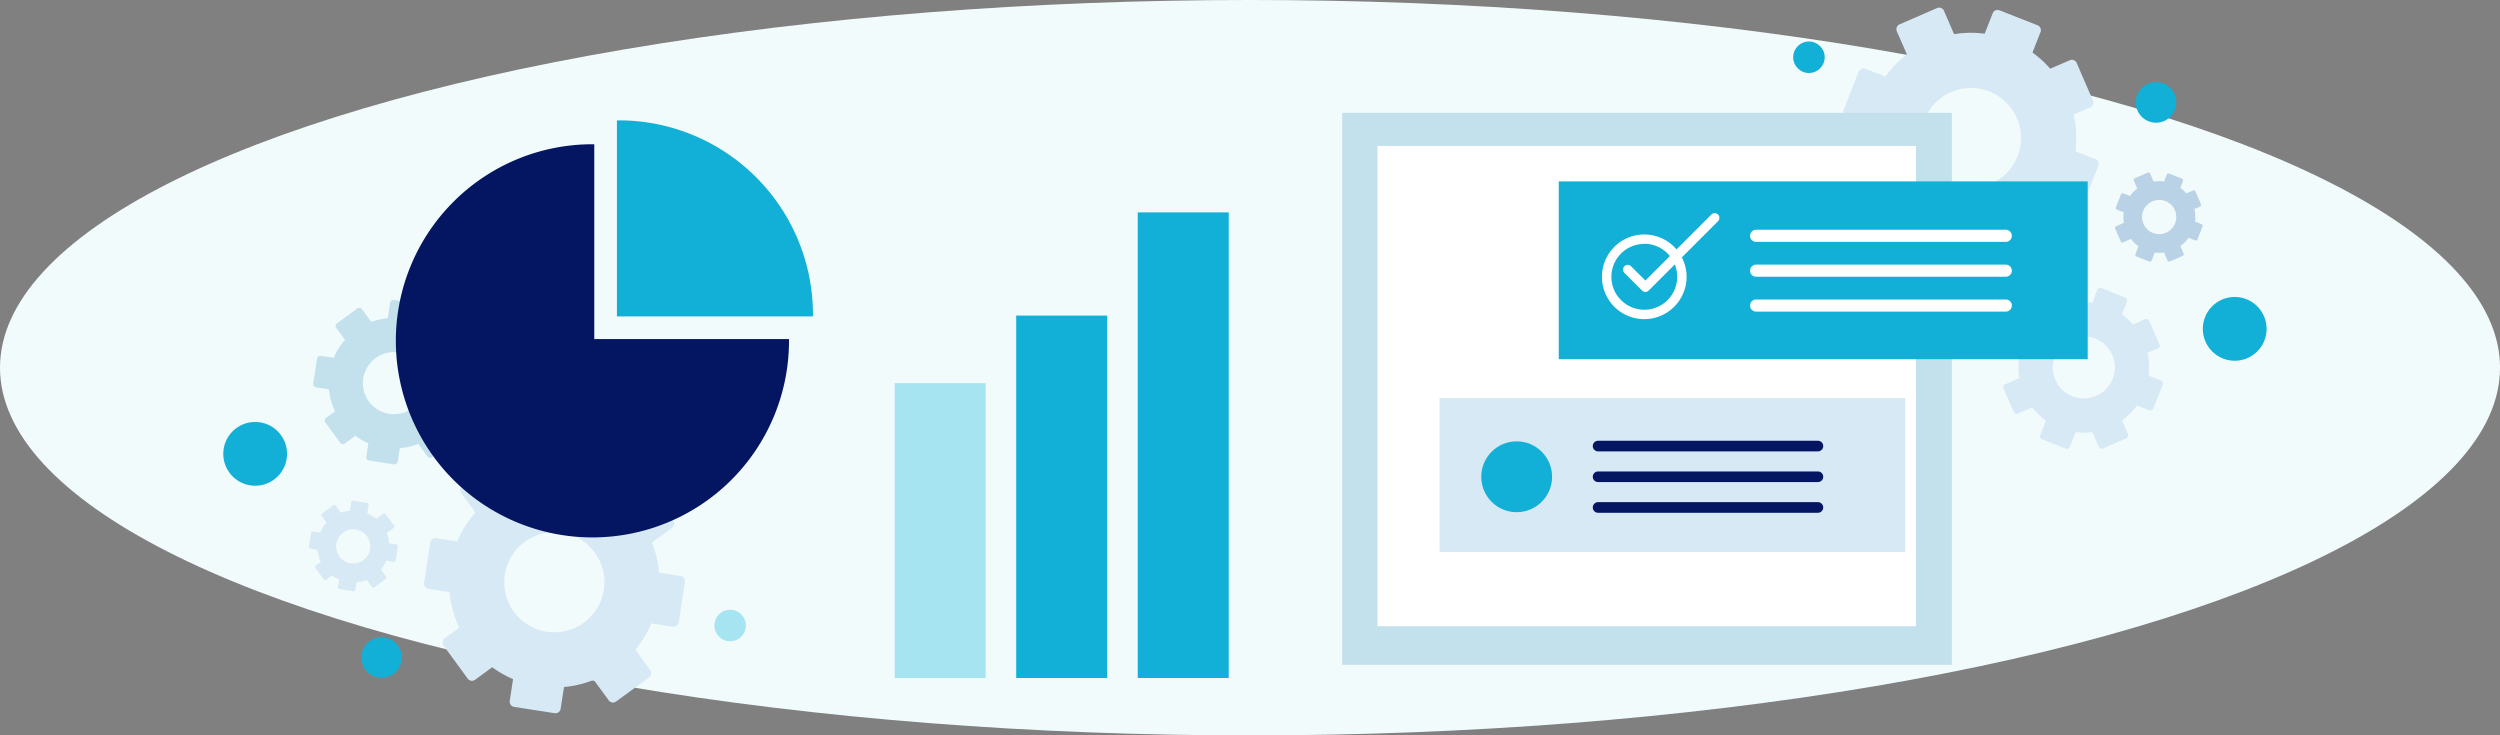
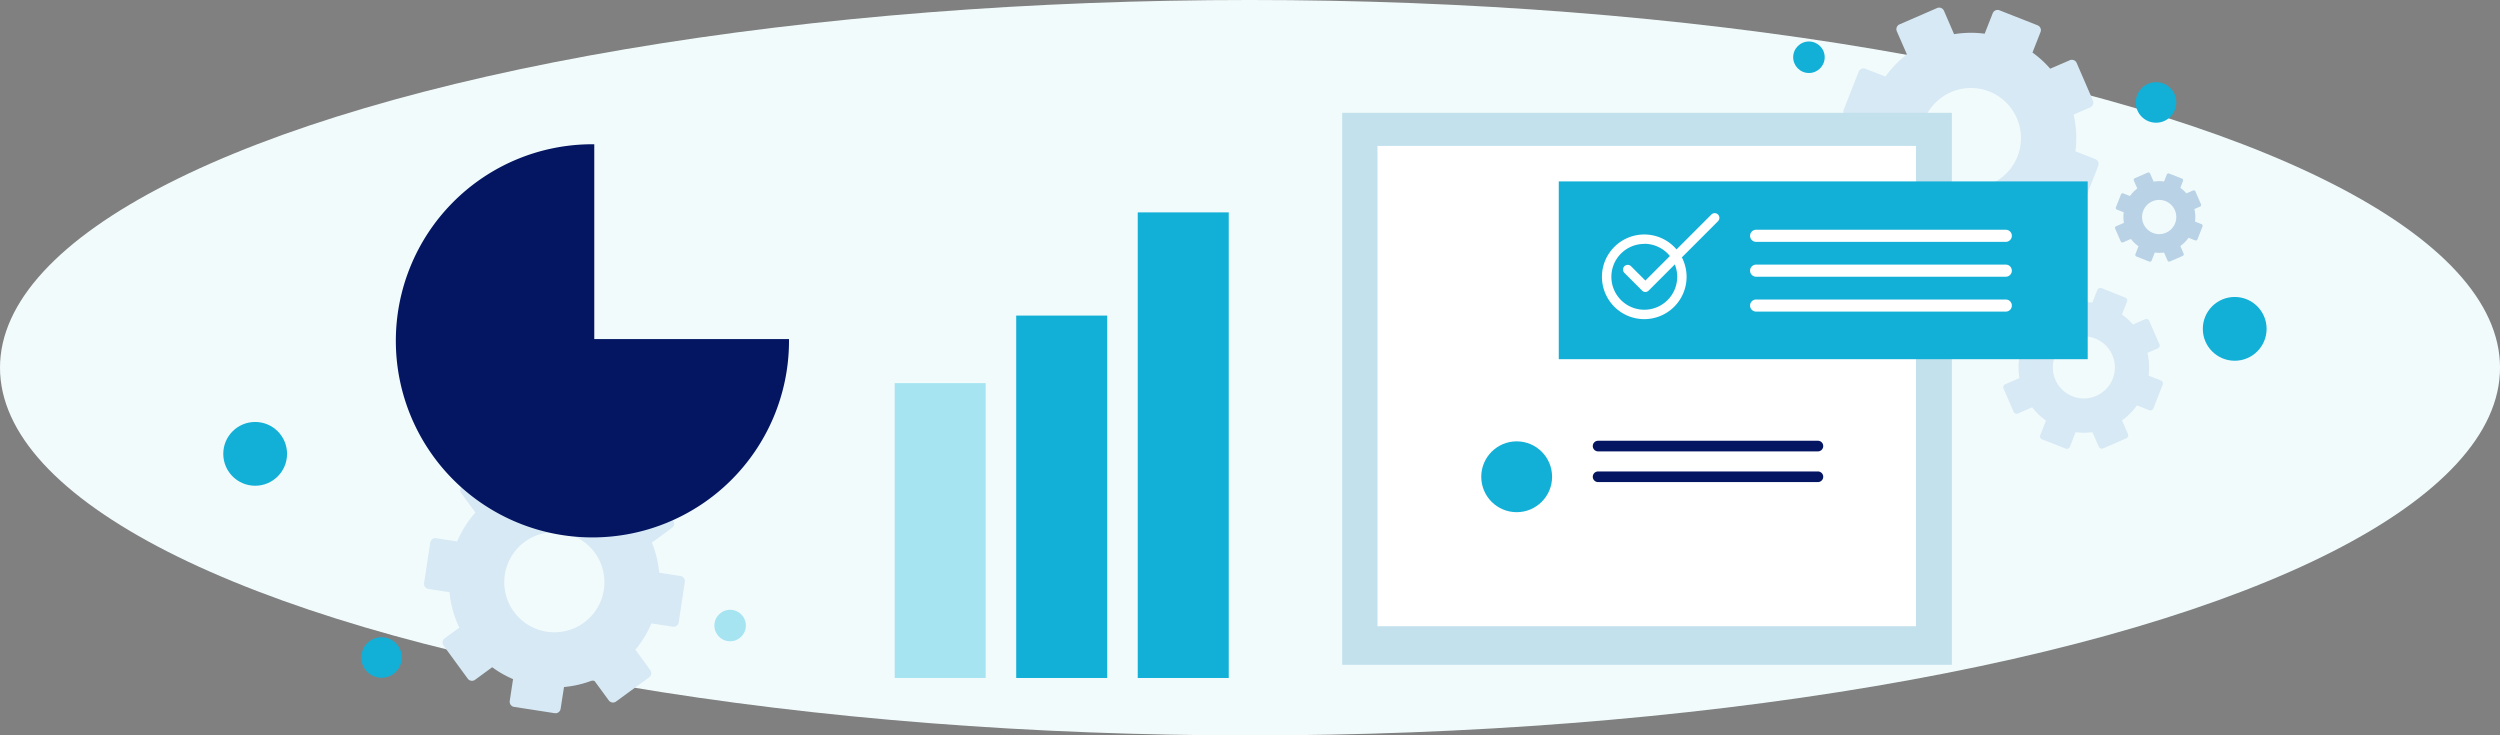
<svg xmlns="http://www.w3.org/2000/svg" viewBox="0 0 1128.01 331.82">
  <rect x="0" y="0" width="1128.01" height="331.82" fill="#808080" stroke="none" />
  <defs>
    <style>.cls-1{fill:#f2fbfc;}.cls-2{fill:#d7e9f4;}.cls-3{fill:#c3e1ed;}.cls-4{fill:#12afd7;}.cls-5{fill:#a7e4f2;}.cls-6{fill:#b9d2e6;}.cls-7{fill:#fff;}.cls-8{fill:#041662;}</style>
  </defs>
  <ellipse class="cls-1" cx="564.01" cy="165.91" rx="564.01" ry="165.91" />
  <path class="cls-2" d="M193.31,265.72l9.5,1.48a47.26,47.26,0,0,0,4.43,16L200.65,288a2.36,2.36,0,0,0-.51,3.3l10.91,14.92a2.36,2.36,0,0,0,3.29.51l7.74-5.67a46.85,46.85,0,0,0,9.41,5.36L230,316.27a2.35,2.35,0,0,0,2,2.69l18.27,2.83a2.35,2.35,0,0,0,2.69-2l1.52-9.8a47.47,47.47,0,0,0,13.42-3.23l6.78,9.26a2.35,2.35,0,0,0,3.29.51l14.92-10.91a2.36,2.36,0,0,0,.51-3.3l-6.72-9.18a47.61,47.61,0,0,0,7.26-11.86l9.62,1.49a2.35,2.35,0,0,0,2.69-2L309,262.58a2.36,2.36,0,0,0-2-2.69l-9.58-1.49a47.13,47.13,0,0,0-3.29-13.57l9.1-6.66a2.35,2.35,0,0,0,.51-3.29L292.87,220a2.35,2.35,0,0,0-3.29-.51l-9.12,6.66a47.17,47.17,0,0,0-11.93-7.23l1.75-11.24a2.37,2.37,0,0,0-2-2.69L250,202.12a2.36,2.36,0,0,0-2.69,2l-1.75,11.3a47.74,47.74,0,0,0-11.92,2.73l-6.83-9.34a2.36,2.36,0,0,0-3.3-.51l-14.91,10.92a2.36,2.36,0,0,0-.52,3.29l6.41,8.75a47.08,47.08,0,0,0-8.21,13.05l-9.46-1.47a2.34,2.34,0,0,0-2.68,2L191.34,263A2.34,2.34,0,0,0,193.31,265.72Zm60.28-25.34a22.59,22.59,0,1,1-25.79,18.85A22.58,22.58,0,0,1,253.59,240.38Z" />
-   <path class="cls-3" d="M142.54,174.76l5.89.92a29.35,29.35,0,0,0,2.75,9.9l-4.09,3a1.47,1.47,0,0,0-.32,2l6.77,9.25a1.45,1.45,0,0,0,2,.31l4.8-3.51A28.76,28.76,0,0,0,166.2,200l-.95,6.12a1.46,1.46,0,0,0,1.22,1.66l11.33,1.76a1.46,1.46,0,0,0,1.66-1.22l.94-6.08a28.77,28.77,0,0,0,8.32-2l4.2,5.74a1.46,1.46,0,0,0,2,.32l9.25-6.76a1.48,1.48,0,0,0,.32-2.05l-4.17-5.69a29.3,29.3,0,0,0,4.5-7.35l6,.92a1.44,1.44,0,0,0,1.66-1.22l1.76-11.32a1.46,1.46,0,0,0-1.22-1.66l-5.93-.92a29.58,29.58,0,0,0-2-8.42l5.65-4.12a1.46,1.46,0,0,0,.31-2l-6.76-9.25a1.47,1.47,0,0,0-2-.32l-5.65,4.13a29.35,29.35,0,0,0-7.4-4.48l1.09-7A1.46,1.46,0,0,0,189,137.1l-11.33-1.76a1.46,1.46,0,0,0-1.66,1.22l-1.09,7a29.22,29.22,0,0,0-7.39,1.7l-4.23-5.79a1.46,1.46,0,0,0-2-.32L152,145.91a1.47,1.47,0,0,0-.32,2l4,5.43a29.29,29.29,0,0,0-5.09,8.09l-5.86-.91a1.45,1.45,0,0,0-1.66,1.22l-1.76,11.32A1.45,1.45,0,0,0,142.54,174.76Zm37.37-15.71a14,14,0,1,1-16,11.69A14,14,0,0,1,179.91,159.05Z" />
-   <path class="cls-2" d="M140,247.57l3.24.5a16.08,16.08,0,0,0,1.52,5.46l-2.25,1.65a.8.8,0,0,0-.18,1.12l3.73,5.1a.81.81,0,0,0,1.12.17l2.65-1.93a16.08,16.08,0,0,0,3.21,1.83l-.53,3.36a.82.82,0,0,0,.67.92l6.24,1a.8.8,0,0,0,.92-.67l.52-3.35a16.06,16.06,0,0,0,4.58-1.1l2.32,3.16a.79.79,0,0,0,1.12.17l5.1-3.72a.82.82,0,0,0,.17-1.13l-2.3-3.13a16.25,16.25,0,0,0,2.48-4l3.29.51a.82.82,0,0,0,.92-.68l1-6.23a.82.82,0,0,0-.67-.92l-3.28-.51a16.09,16.09,0,0,0-1.12-4.63l3.11-2.28a.79.79,0,0,0,.17-1.12l-3.72-5.1a.82.82,0,0,0-1.13-.17l-3.11,2.28a15.87,15.87,0,0,0-4.07-2.47l.59-3.84a.8.8,0,0,0-.67-.92l-6.24-1a.8.8,0,0,0-.92.67l-.59,3.86a16.47,16.47,0,0,0-4.08.93l-2.33-3.19a.81.81,0,0,0-1.12-.17l-5.1,3.73a.8.8,0,0,0-.17,1.12l2.19,3a15.91,15.91,0,0,0-2.81,4.45l-3.23-.5a.8.8,0,0,0-.91.68l-1,6.23A.8.8,0,0,0,140,247.57Zm20.58-8.65a7.71,7.71,0,1,1-8.8,6.44A7.7,7.7,0,0,1,160.6,238.92Z" />
  <circle class="cls-4" cx="115.13" cy="204.78" r="14.39" />
  <circle class="cls-5" cx="329.44" cy="282.24" r="7.11" />
  <circle class="cls-4" cx="172.16" cy="296.67" r="9.15" />
  <path class="cls-2" d="M945.4,71.78l-8.95-3.51a47.34,47.34,0,0,0-.82-16.56l7.49-3.26a2.36,2.36,0,0,0,1.22-3.1L937,28.4a2.36,2.36,0,0,0-3.1-1.22L925.06,31a46.64,46.64,0,0,0-8-7.29l3.65-9.29a2.35,2.35,0,0,0-1.33-3l-17.2-6.77a2.36,2.36,0,0,0-3.06,1.33l-3.63,9.23a46.87,46.87,0,0,0-13.8.21L877.12,4.86A2.35,2.35,0,0,0,874,3.64L857.07,11a2.35,2.35,0,0,0-1.22,3.1l4.55,10.43a47.32,47.32,0,0,0-9.69,10L841.64,31a2.35,2.35,0,0,0-3,1.33l-6.77,17.2a2.35,2.35,0,0,0,1.33,3l9,3.55a47.33,47.33,0,0,0,.24,14l-10.34,4.5a2.36,2.36,0,0,0-1.22,3.1l7.38,17a2.36,2.36,0,0,0,3.1,1.22l10.35-4.51A46.92,46.92,0,0,0,861.74,101l-4.17,10.59a2.35,2.35,0,0,0,1.33,3l17.2,6.77a2.36,2.36,0,0,0,3.06-1.33l4.18-10.64a47.22,47.22,0,0,0,12.23,0L900.19,120a2.36,2.36,0,0,0,3.1,1.22l17-7.38a2.36,2.36,0,0,0,1.22-3.1l-4.33-9.94A47.39,47.39,0,0,0,928,89.87l8.9,3.5A2.36,2.36,0,0,0,940,92l6.77-17.2A2.37,2.37,0,0,0,945.4,71.78ZM881,83.3a22.58,22.58,0,1,1,29.3-12.74A22.59,22.59,0,0,1,881,83.3Z" />
  <path class="cls-2" d="M975,171.66l-5.55-2.18a29.37,29.37,0,0,0-.51-10.26l4.64-2a1.46,1.46,0,0,0,.76-1.92l-4.58-10.5a1.46,1.46,0,0,0-1.92-.76l-5.45,2.37a29.14,29.14,0,0,0-4.95-4.51l2.26-5.76a1.45,1.45,0,0,0-.82-1.89L948.21,130a1.47,1.47,0,0,0-1.89.83l-2.25,5.72a29.2,29.2,0,0,0-8.56.13l-2.83-6.52a1.47,1.47,0,0,0-1.93-.76L920.25,134a1.47,1.47,0,0,0-.76,1.93l2.82,6.47a28.86,28.86,0,0,0-6,6.18l-5.62-2.21a1.46,1.46,0,0,0-1.89.82l-4.2,10.67a1.47,1.47,0,0,0,.83,1.89l5.59,2.2a29.12,29.12,0,0,0,.14,8.65l-6.41,2.79a1.47,1.47,0,0,0-.75,1.93l4.57,10.5a1.46,1.46,0,0,0,1.92.76l6.42-2.8a29.34,29.34,0,0,0,6.23,6l-2.58,6.56a1.45,1.45,0,0,0,.82,1.89l10.67,4.2a1.47,1.47,0,0,0,1.89-.83l2.59-6.59a29.57,29.57,0,0,0,7.58,0l2.87,6.57a1.46,1.46,0,0,0,1.92.76l10.5-4.57a1.47,1.47,0,0,0,.76-1.92l-2.68-6.17a29.46,29.46,0,0,0,6.74-6.77l5.51,2.17a1.46,1.46,0,0,0,1.89-.83l4.2-10.66A1.46,1.46,0,0,0,975,171.66Zm-39.9,7.14a14,14,0,1,1,18.16-7.9A14,14,0,0,1,935.1,178.8Z" />
  <path class="cls-6" d="M993.41,101.17l-3-1.2a16.21,16.21,0,0,0-.28-5.65l2.55-1.11a.81.81,0,0,0,.42-1.06l-2.52-5.79a.81.81,0,0,0-1.06-.42l-3,1.31a16.2,16.2,0,0,0-2.73-2.49L985,81.59a.8.8,0,0,0-.46-1l-5.87-2.31a.81.81,0,0,0-1,.45l-1.23,3.15a16.21,16.21,0,0,0-4.72.07l-1.56-3.59A.81.81,0,0,0,969,77.9l-5.79,2.52a.81.81,0,0,0-.42,1.06l1.56,3.57a16,16,0,0,0-3.31,3.4L958,87.24a.8.8,0,0,0-1,.45l-2.31,5.88a.8.8,0,0,0,.45,1l3.08,1.21a16.2,16.2,0,0,0,.09,4.77l-3.54,1.54a.8.8,0,0,0-.41,1.05l2.52,5.79a.8.8,0,0,0,1.06.42l3.53-1.54a15.82,15.82,0,0,0,3.43,3.3l-1.42,3.62a.8.8,0,0,0,.46,1l5.87,2.31a.8.8,0,0,0,1-.45l1.43-3.64a16.24,16.24,0,0,0,4.18,0l1.58,3.62a.81.81,0,0,0,1.06.42l5.78-2.52a.8.8,0,0,0,.42-1.06l-1.48-3.4a16.22,16.22,0,0,0,3.71-3.73l3,1.2a.81.81,0,0,0,1-.46l2.31-5.87A.81.81,0,0,0,993.41,101.17Zm-22,3.94a7.72,7.72,0,1,1,10-4.35A7.71,7.71,0,0,1,971.43,105.11Z" />
  <circle class="cls-4" cx="1008.31" cy="148.38" r="14.39" />
  <circle class="cls-4" cx="816.2" cy="25.83" r="7.11" />
  <circle class="cls-4" cx="972.82" cy="46.22" r="9.15" />
  <rect class="cls-3" x="605.61" y="50.9" width="275.08" height="249.06" />
  <rect class="cls-7" x="621.52" y="65.85" width="242.99" height="216.7" />
-   <rect class="cls-2" x="649.52" y="179.59" width="210.11" height="69.43" />
  <circle class="cls-4" cx="684.33" cy="215.12" r="15.98" />
  <path class="cls-8" d="M820.25,203.67H721.07a2.4,2.4,0,0,1,0-4.8h99.18a2.4,2.4,0,0,1,0,4.8Z" />
  <path class="cls-8" d="M820.25,217.52H721.07a2.4,2.4,0,0,1,0-4.8h99.18a2.4,2.4,0,0,1,0,4.8Z" />
-   <path class="cls-8" d="M820.25,231.37H721.07a2.4,2.4,0,0,1,0-4.8h99.18a2.4,2.4,0,0,1,0,4.8Z" />
  <rect class="cls-4" x="703.32" y="81.85" width="238.66" height="80.22" />
  <path class="cls-7" d="M741.91,144A19.1,19.1,0,1,1,761,124.85,19.12,19.12,0,0,1,741.91,144Zm0-33.95a14.85,14.85,0,1,0,14.85,14.85A14.86,14.86,0,0,0,741.91,110Z" />
  <path class="cls-7" d="M742.44,131.75a2.15,2.15,0,0,1-1.5-.62l-8-8a2.12,2.12,0,0,1,3-3l6.45,6.46,29.79-29.79a2.12,2.12,0,0,1,3,3l-31.29,31.29A2.11,2.11,0,0,1,742.44,131.75Z" />
  <path class="cls-7" d="M905.19,109.12H792.53a2.73,2.73,0,1,1,0-5.45H905.19a2.73,2.73,0,0,1,0,5.45Z" />
  <path class="cls-7" d="M905.19,124.85H792.53a2.73,2.73,0,1,1,0-5.45H905.19a2.73,2.73,0,0,1,0,5.45Z" />
  <path class="cls-7" d="M905.19,140.59H792.53a2.73,2.73,0,1,1,0-5.45H905.19a2.73,2.73,0,0,1,0,5.45Z" />
  <rect class="cls-5" x="403.69" y="172.86" width="41.06" height="133.05" />
  <rect class="cls-4" x="458.52" y="142.39" width="41.06" height="163.52" />
  <rect class="cls-4" x="513.35" y="95.83" width="41.06" height="210.08" />
  <path class="cls-8" d="M356,153.77c0,.28,0,.55,0,.83a88.7,88.7,0,1,1-89.51-89.51c.28,0,.54,0,.82,0s.55,0,.83,0V153H356C356,153.23,356,153.49,356,153.77Z" />
-   <path class="cls-4" d="M366.82,141.93c0,.28,0,.54,0,.82H278.36V54.31H280A87.59,87.59,0,0,1,366.8,141.1C366.82,141.38,366.82,141.65,366.82,141.93Z" />
</svg>